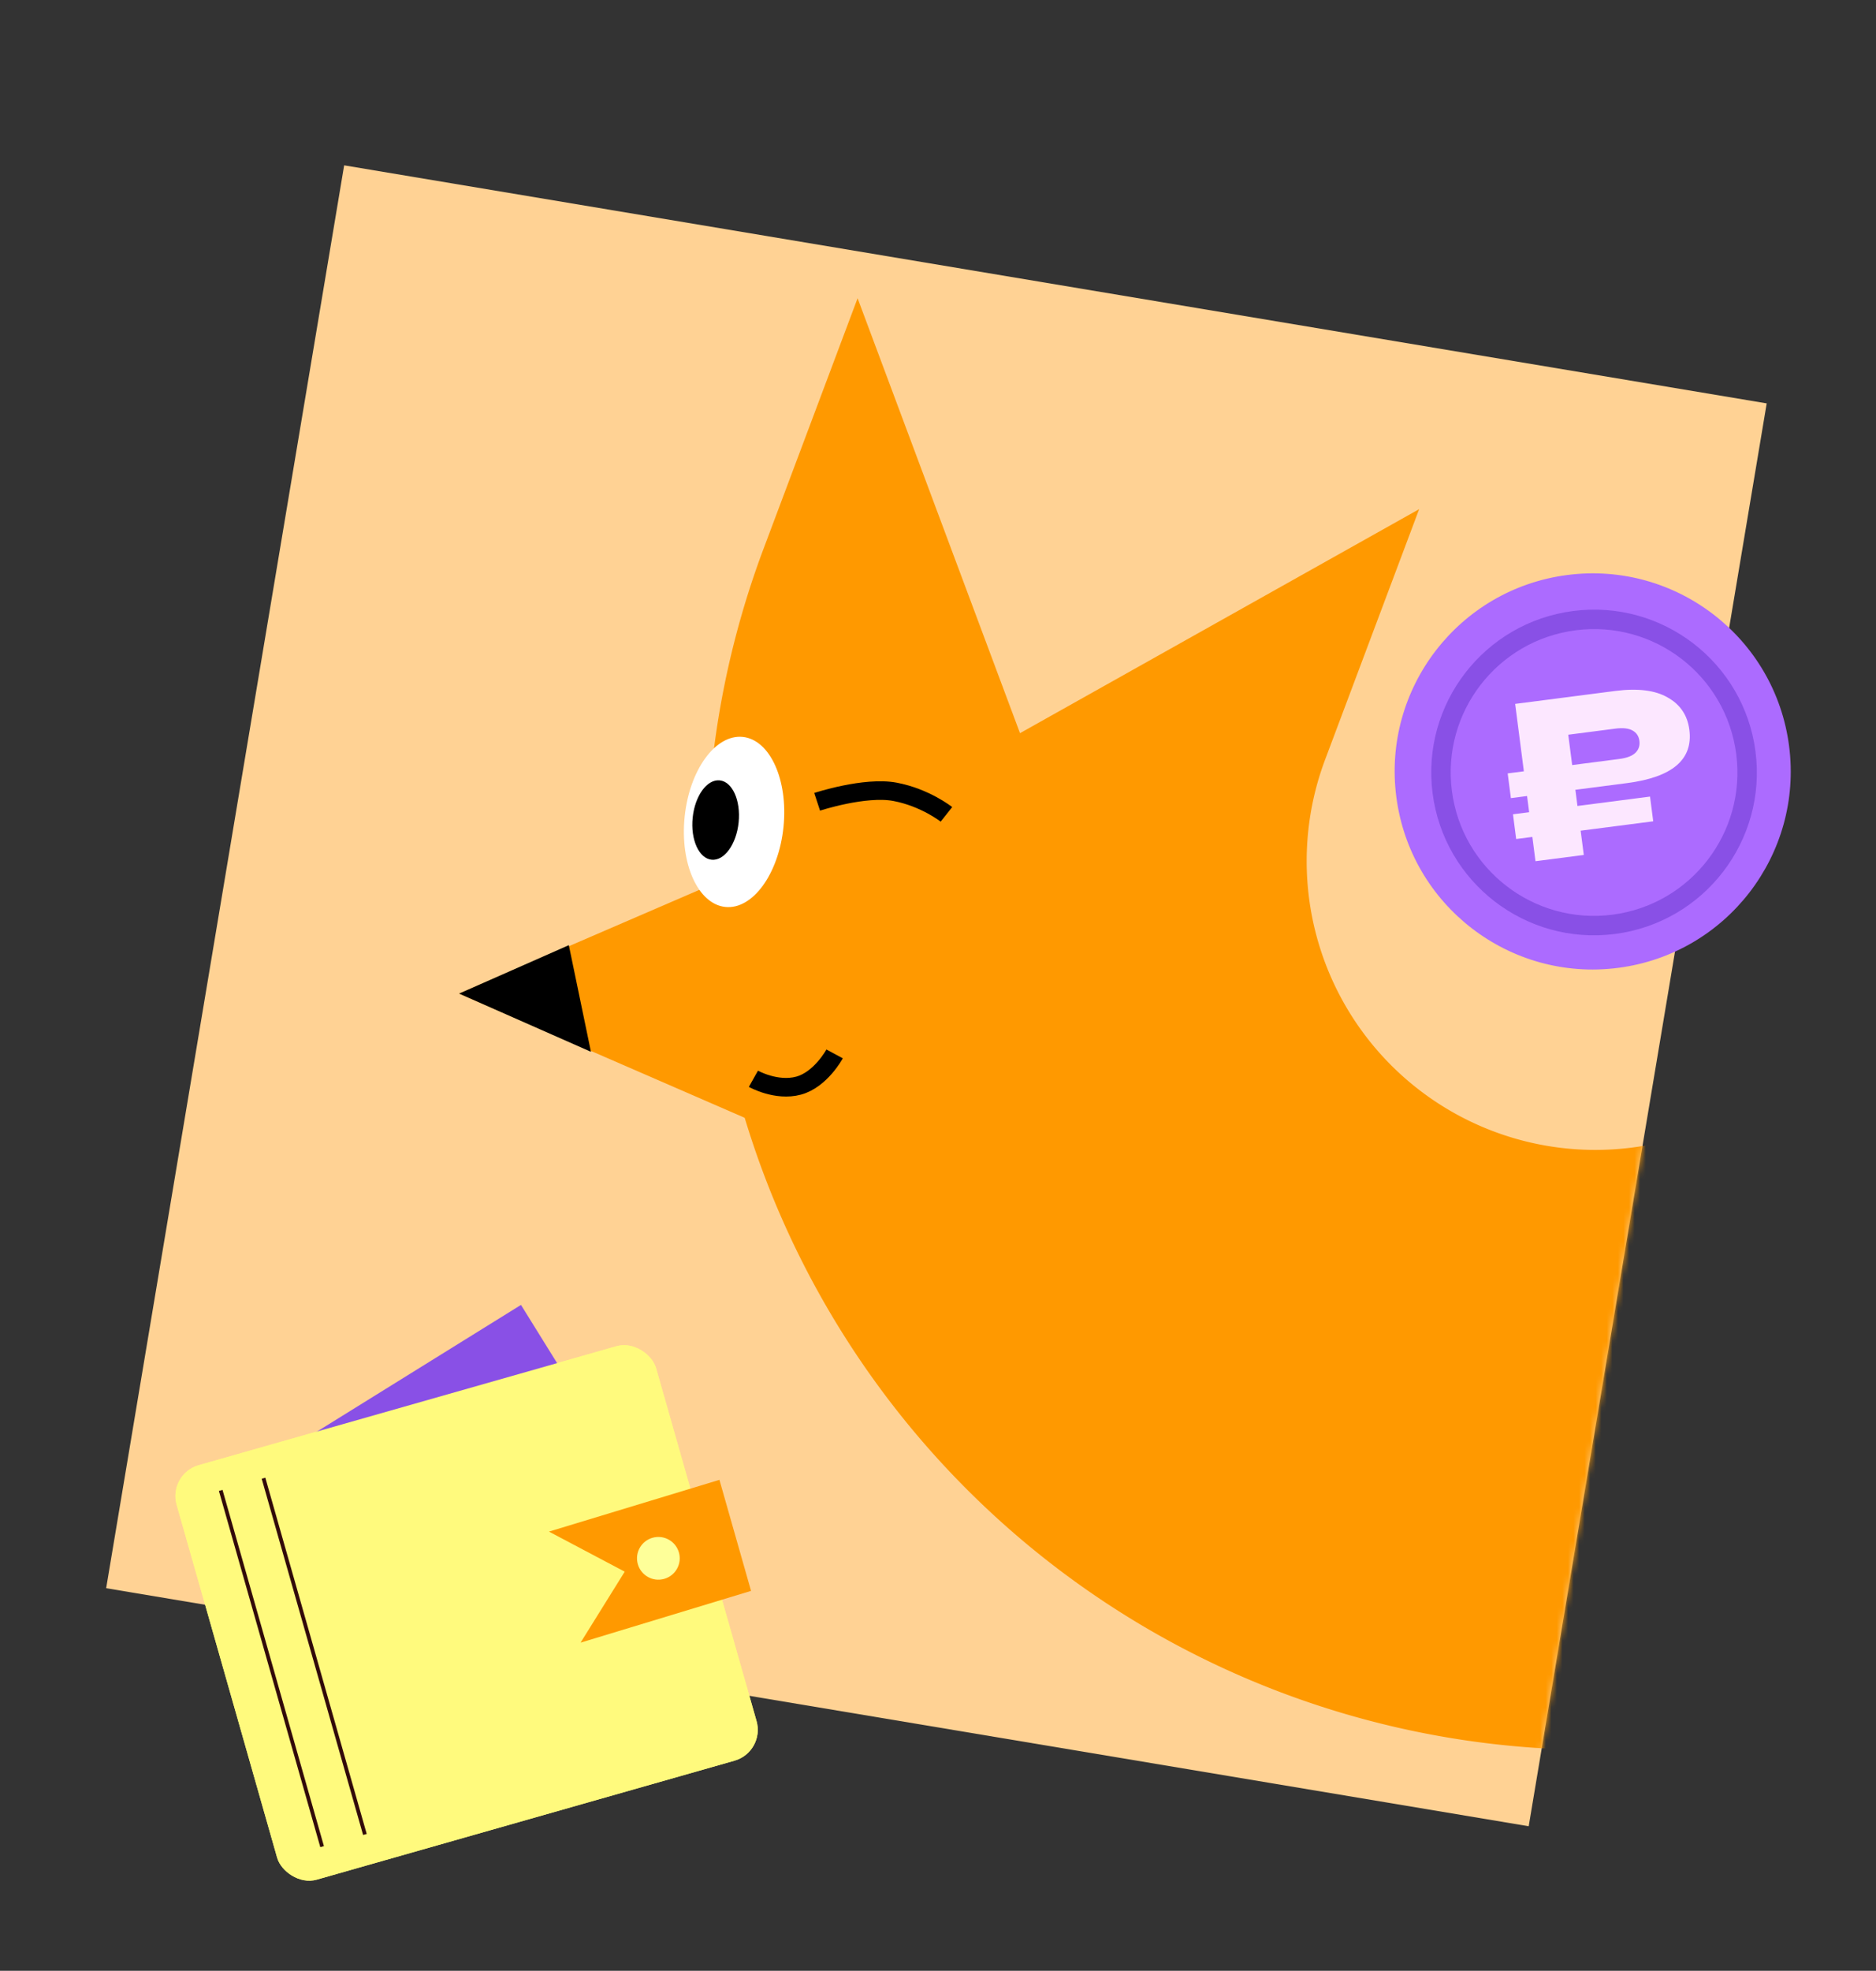
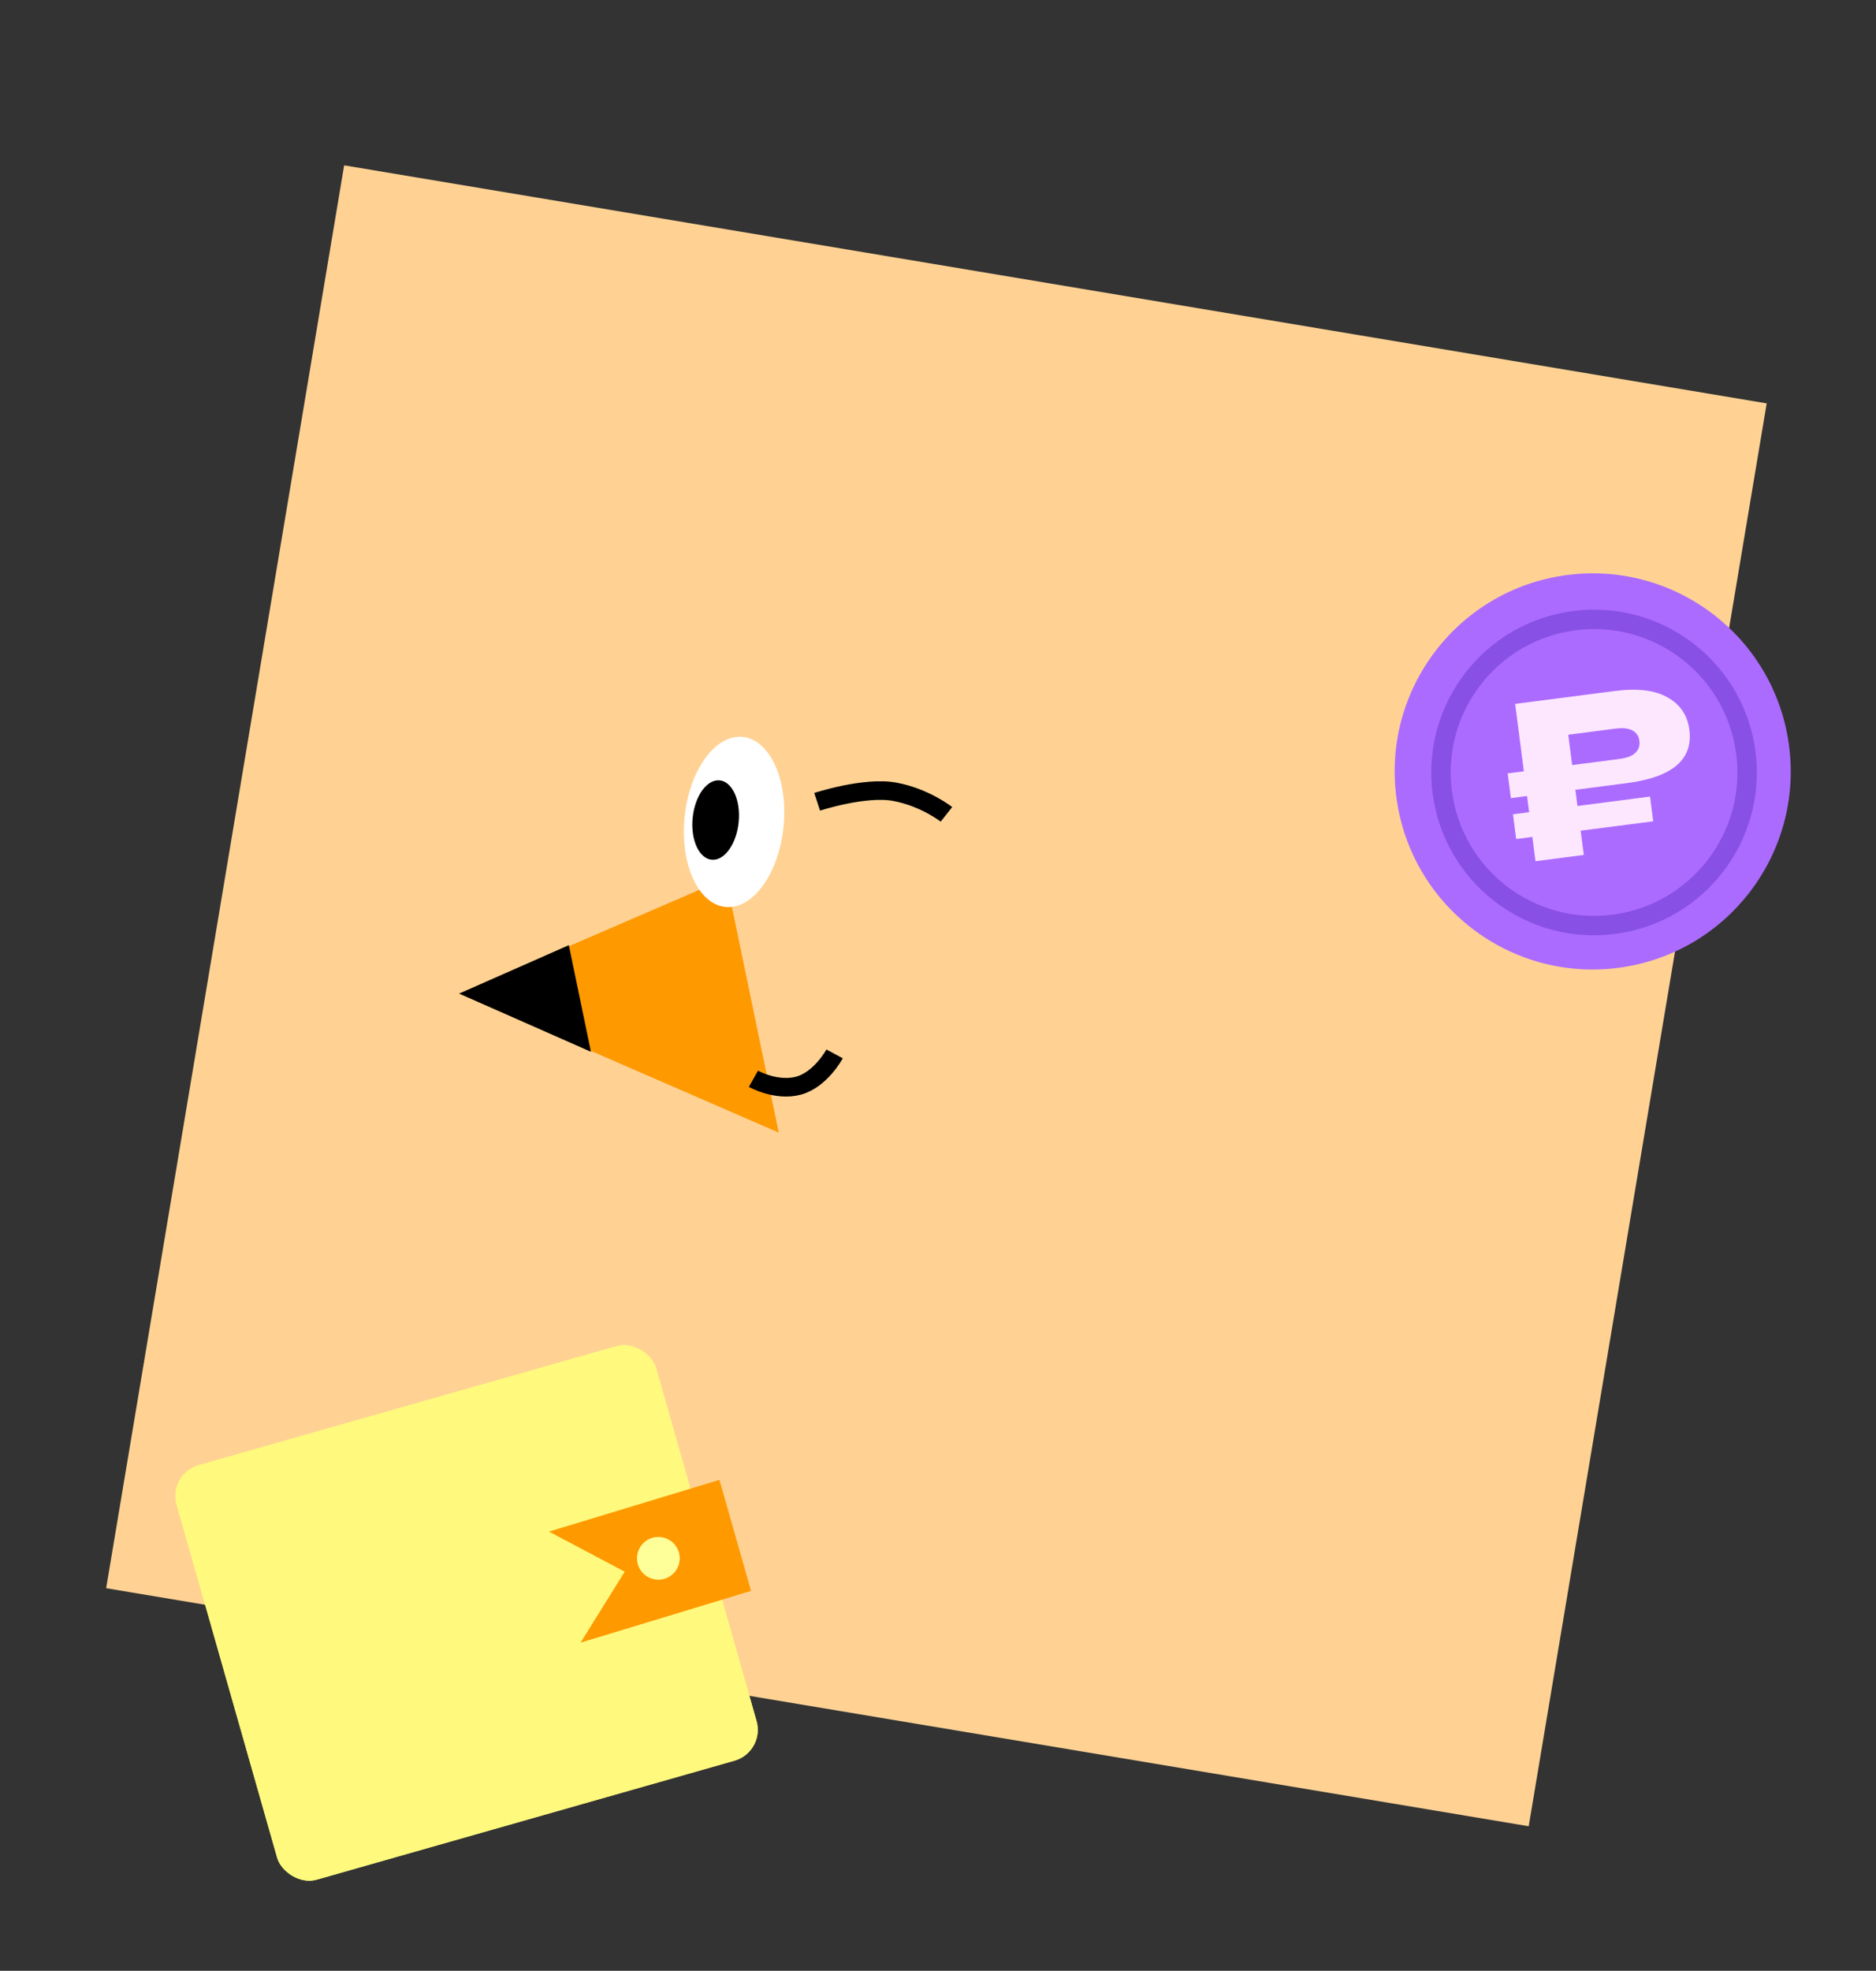
<svg xmlns="http://www.w3.org/2000/svg" width="338" height="355" fill="none">
  <rect width="100%" height="100%" fill="#333333" stroke="none" />
  <g clip-path="url(#a)">
    <path fill="#FFD294" d="m318.307 72.662-256.3-42.88-42.88 256.3 256.3 42.88z" />
    <mask id="b" width="300" height="300" x="19" y="29" maskUnits="userSpaceOnUse" style="mask-type:alpha">
      <path fill="#FFFA7D" d="m318.307 72.662-256.3-42.88-42.88 256.3 256.3 42.88z" />
    </mask>
    <g mask="url(#b)">
      <path fill="#F90" d="m82.715 178.978 48.09-20.764 9.502 45.803-57.592-25.039Z" />
      <path fill="#000" d="m102.486 170.252-19.766 8.724 23.75 10.484-3.984-19.208Z" />
-       <path fill="#F90" fill-rule="evenodd" d="M395.412 273.309a160.099 160.099 0 0 0 40.363-57.997 160.102 160.102 0 0 0 11.463-69.723l-2.87-48.112-107.881 6.435 2.87 48.112a52.019 52.019 0 0 1-36.787 52.859 52.01 52.01 0 0 1-59.987-23.429 52.011 52.011 0 0 1-3.839-44.618l16.944-45.122-71.914 40.352-29.26-78.345-16.944 45.121a160.087 160.087 0 0 0 60.154 188.864 160.086 160.086 0 0 0 197.688-14.397Z" clip-rule="evenodd" />
      <ellipse cx="132.256" cy="148.055" fill="#fff" rx="8.951" ry="15.394" transform="rotate(5.83 132.256 148.055)" />
      <ellipse cx="128.939" cy="147.714" fill="#000" rx="4.162" ry="7.184" transform="rotate(5.83 128.939 147.714)" />
      <path stroke="#000" stroke-width="3.35" d="M170.52 146.691s-3.824-3.033-9.261-4.06c-5.437-1.026-14.033 1.798-14.033 1.798M135.743 194.321s4.124 2.323 8.14 1.235c3.985-1.079 6.49-5.717 6.49-5.717" />
    </g>
    <path fill="#AC6BFF" d="M322.342 134.384c2.527 19.542-11.267 37.432-30.809 39.958-19.542 2.526-37.432-11.268-39.959-30.81-2.526-19.542 11.268-37.432 30.81-39.958 19.542-2.526 37.432 11.268 39.958 30.81Z" />
    <path fill="#8950E6" d="M316.291 135.387c2.077 16.065-9.263 30.772-25.328 32.849-16.065 2.077-30.772-9.263-32.849-25.328-2.077-16.065 9.263-30.772 25.328-32.849 16.066-2.077 30.773 9.263 32.849 25.328Z" />
    <path fill="#AC6BFF" d="M312.818 135.836c1.829 14.147-8.157 27.098-22.304 28.927-14.147 1.829-27.098-8.157-28.927-22.304-1.829-14.147 8.157-27.098 22.304-28.927 14.147-1.829 27.098 8.157 28.927 22.304Z" />
-     <path fill="#AC6BFF" d="M312.701 135.863c1.821 14.084-8.121 26.978-22.205 28.799-14.085 1.82-26.979-8.121-28.799-22.206-1.821-14.084 8.121-26.978 22.205-28.799 14.085-1.82 26.978 8.121 28.799 22.206Z" />
    <path fill="#FCE7FF" d="m283.835 142.263.377 2.914 13.075-1.69.575 4.453-13.074 1.69.565 4.372-8.703 1.125-.565-4.372-2.915.377-.575-4.453 2.914-.377-.377-2.914-2.914.377-.576-4.453 2.915-.377-1.57-12.144L291 124.463c4.048-.523 7.198-.135 9.452 1.165 2.276 1.27 3.584 3.213 3.922 5.831.691 5.343-3.052 8.543-11.229 9.6l-9.31 1.204Zm-1.282-9.918.707 5.465 8.5-1.099c1.35-.174 2.317-.546 2.901-1.116.585-.569.822-1.286.71-2.149-.108-.837-.517-1.456-1.228-1.858-.71-.402-1.74-.516-3.089-.342l-8.501 1.099Z" />
    <rect width="89.812" height="77.624" x="30.25" y="265.508" fill="#FFFA7D" rx="5.771" transform="rotate(-15.894 30.25 265.508)" />
-     <path fill="#8950E6" d="m39.805 268.612 54.06-33.558 24.46 39.403-54.06 33.558z" />
    <rect width="89.812" height="77.624" x="30.25" y="265.508" fill="#FFFA7D" rx="5.771" transform="rotate(-15.894 30.25 265.508)" />
-     <path stroke="#320A0A" stroke-linejoin="round" stroke-width=".679" d="m39.766 268.468 18.27 64.167M47.477 266.272l18.27 64.167" />
    <path fill="#F90" d="m129.621 266.562 5.696 20.003-30.715 9.324 7.954-12.784-13.65-7.219 30.715-9.324Z" />
    <circle cx="118.619" cy="280.7" r="3.849" fill="#FEFF99" transform="rotate(-15.894 118.619 280.7)" />
  </g>
  <defs>
    <clipPath id="a">
      <path fill="#fff" d="M0 0h338v355H0z" />
    </clipPath>
  </defs>
</svg>